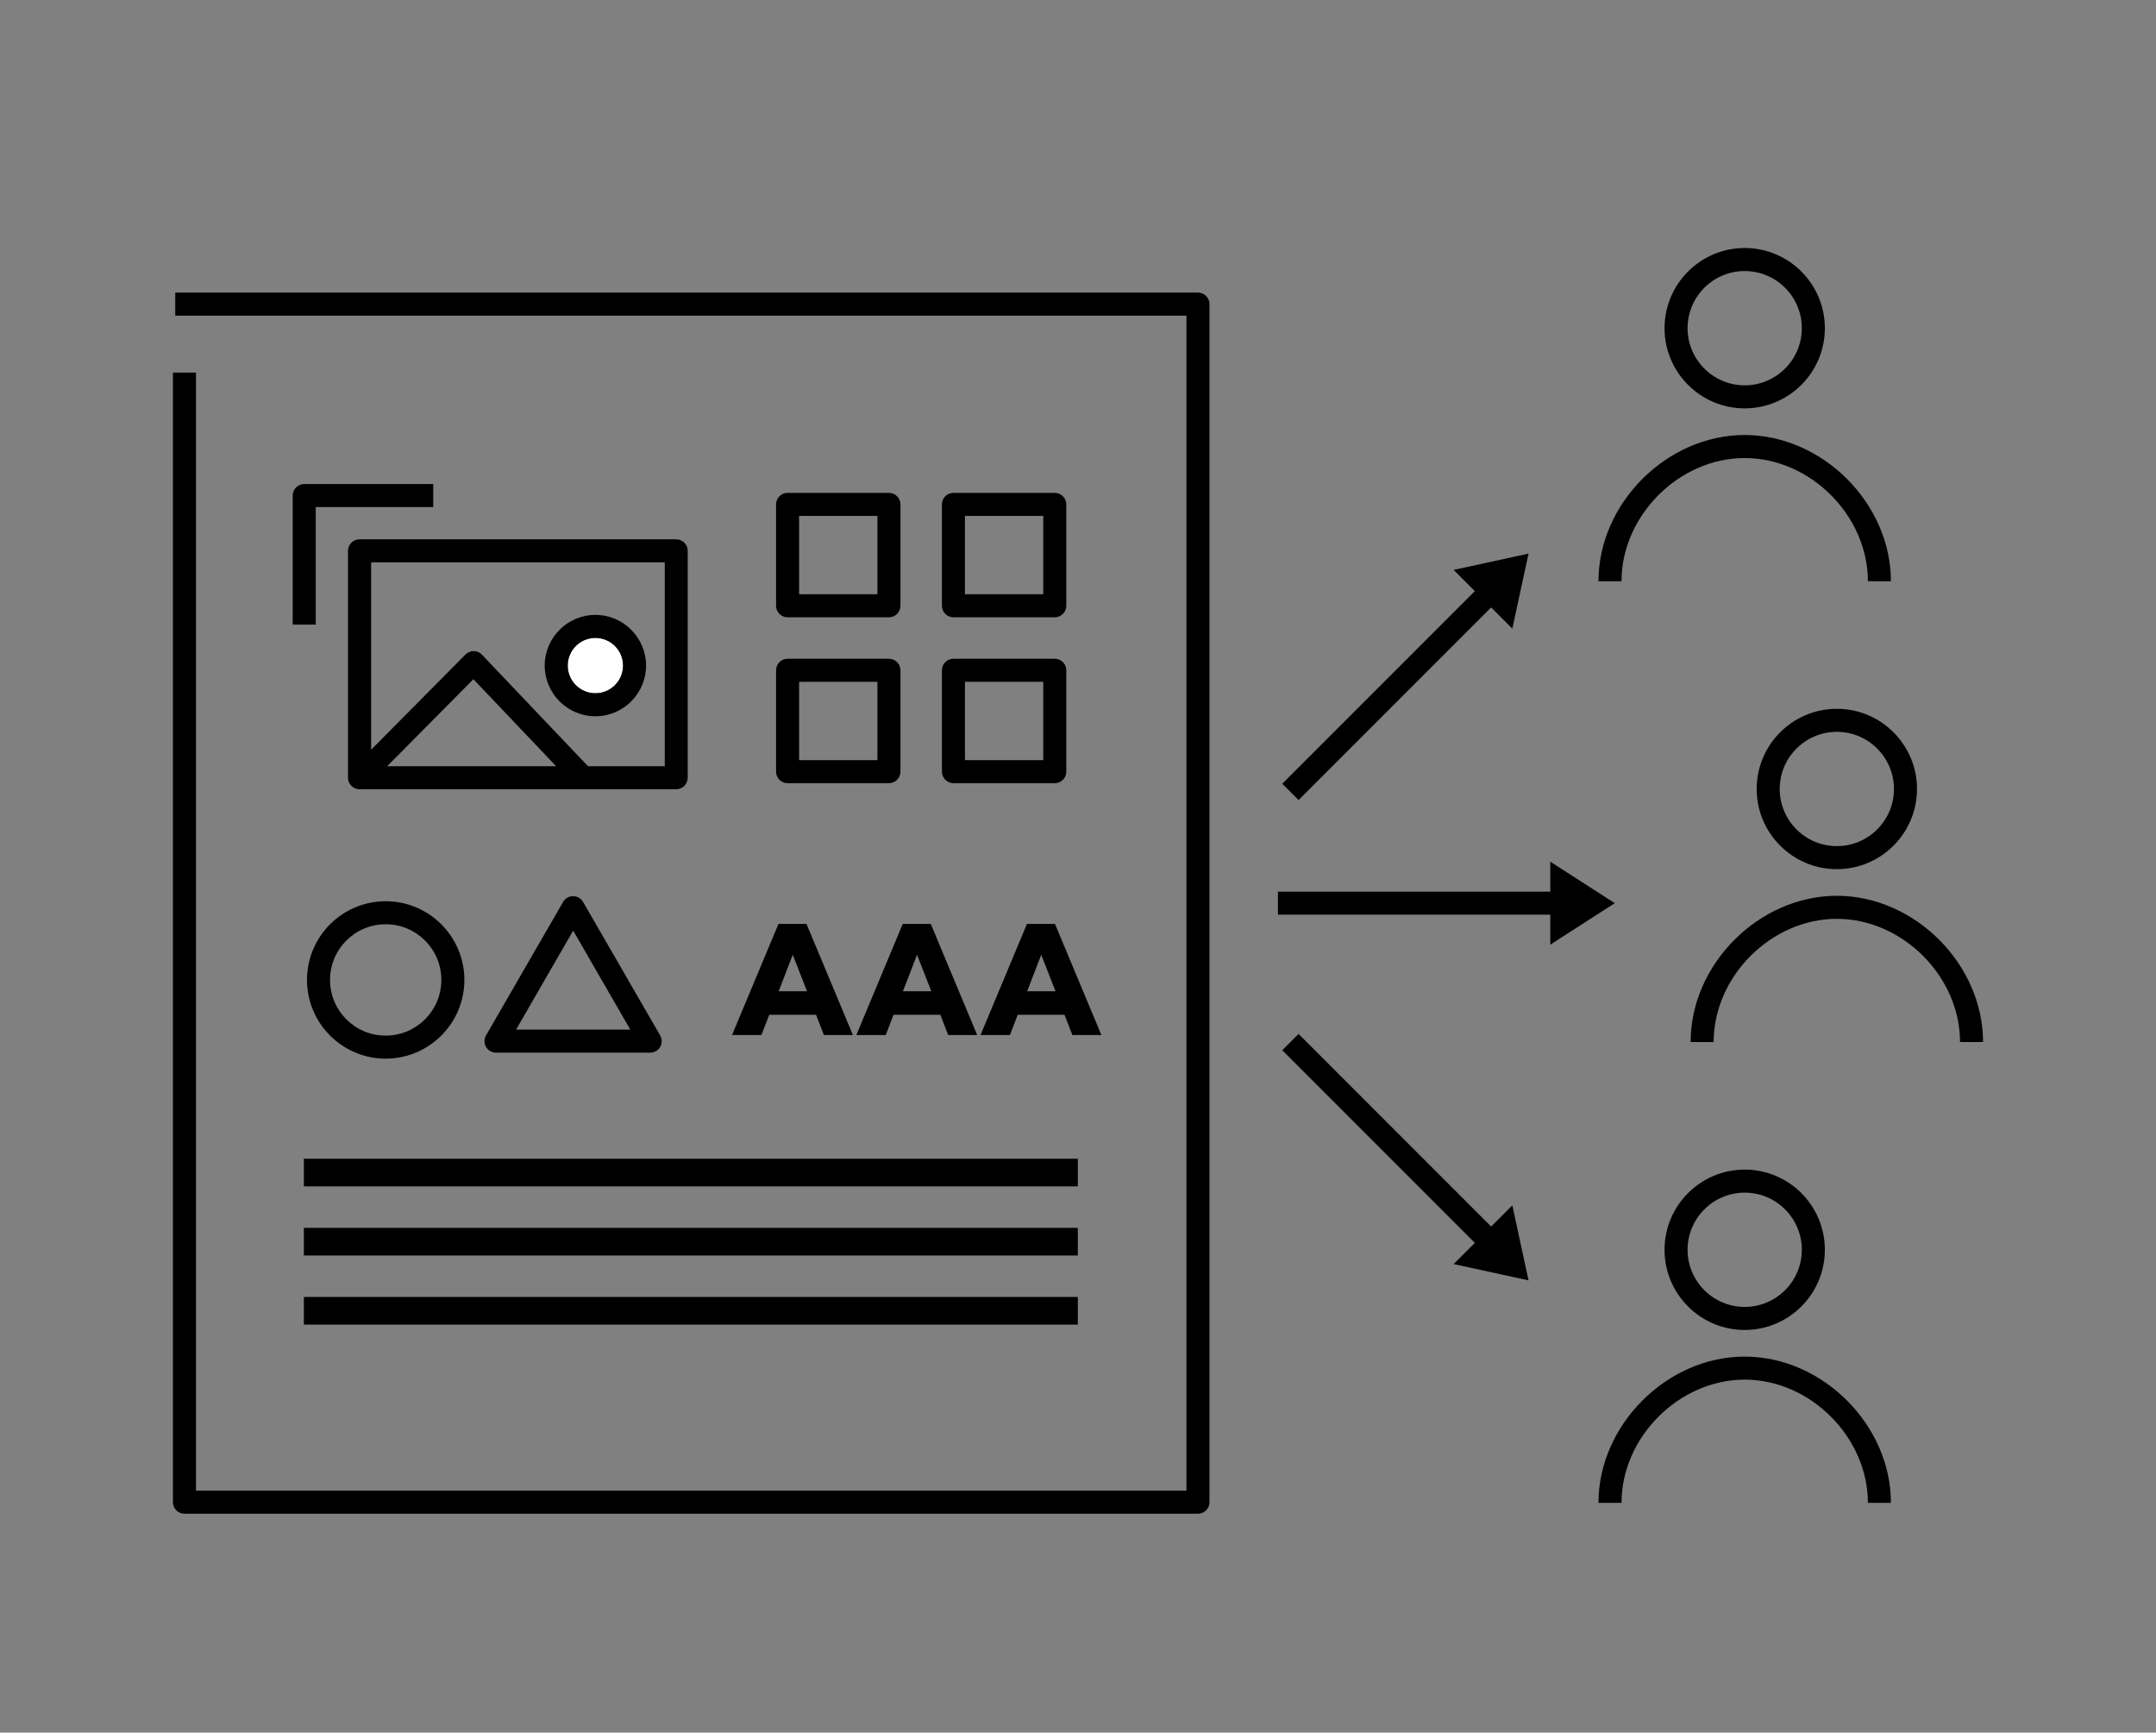
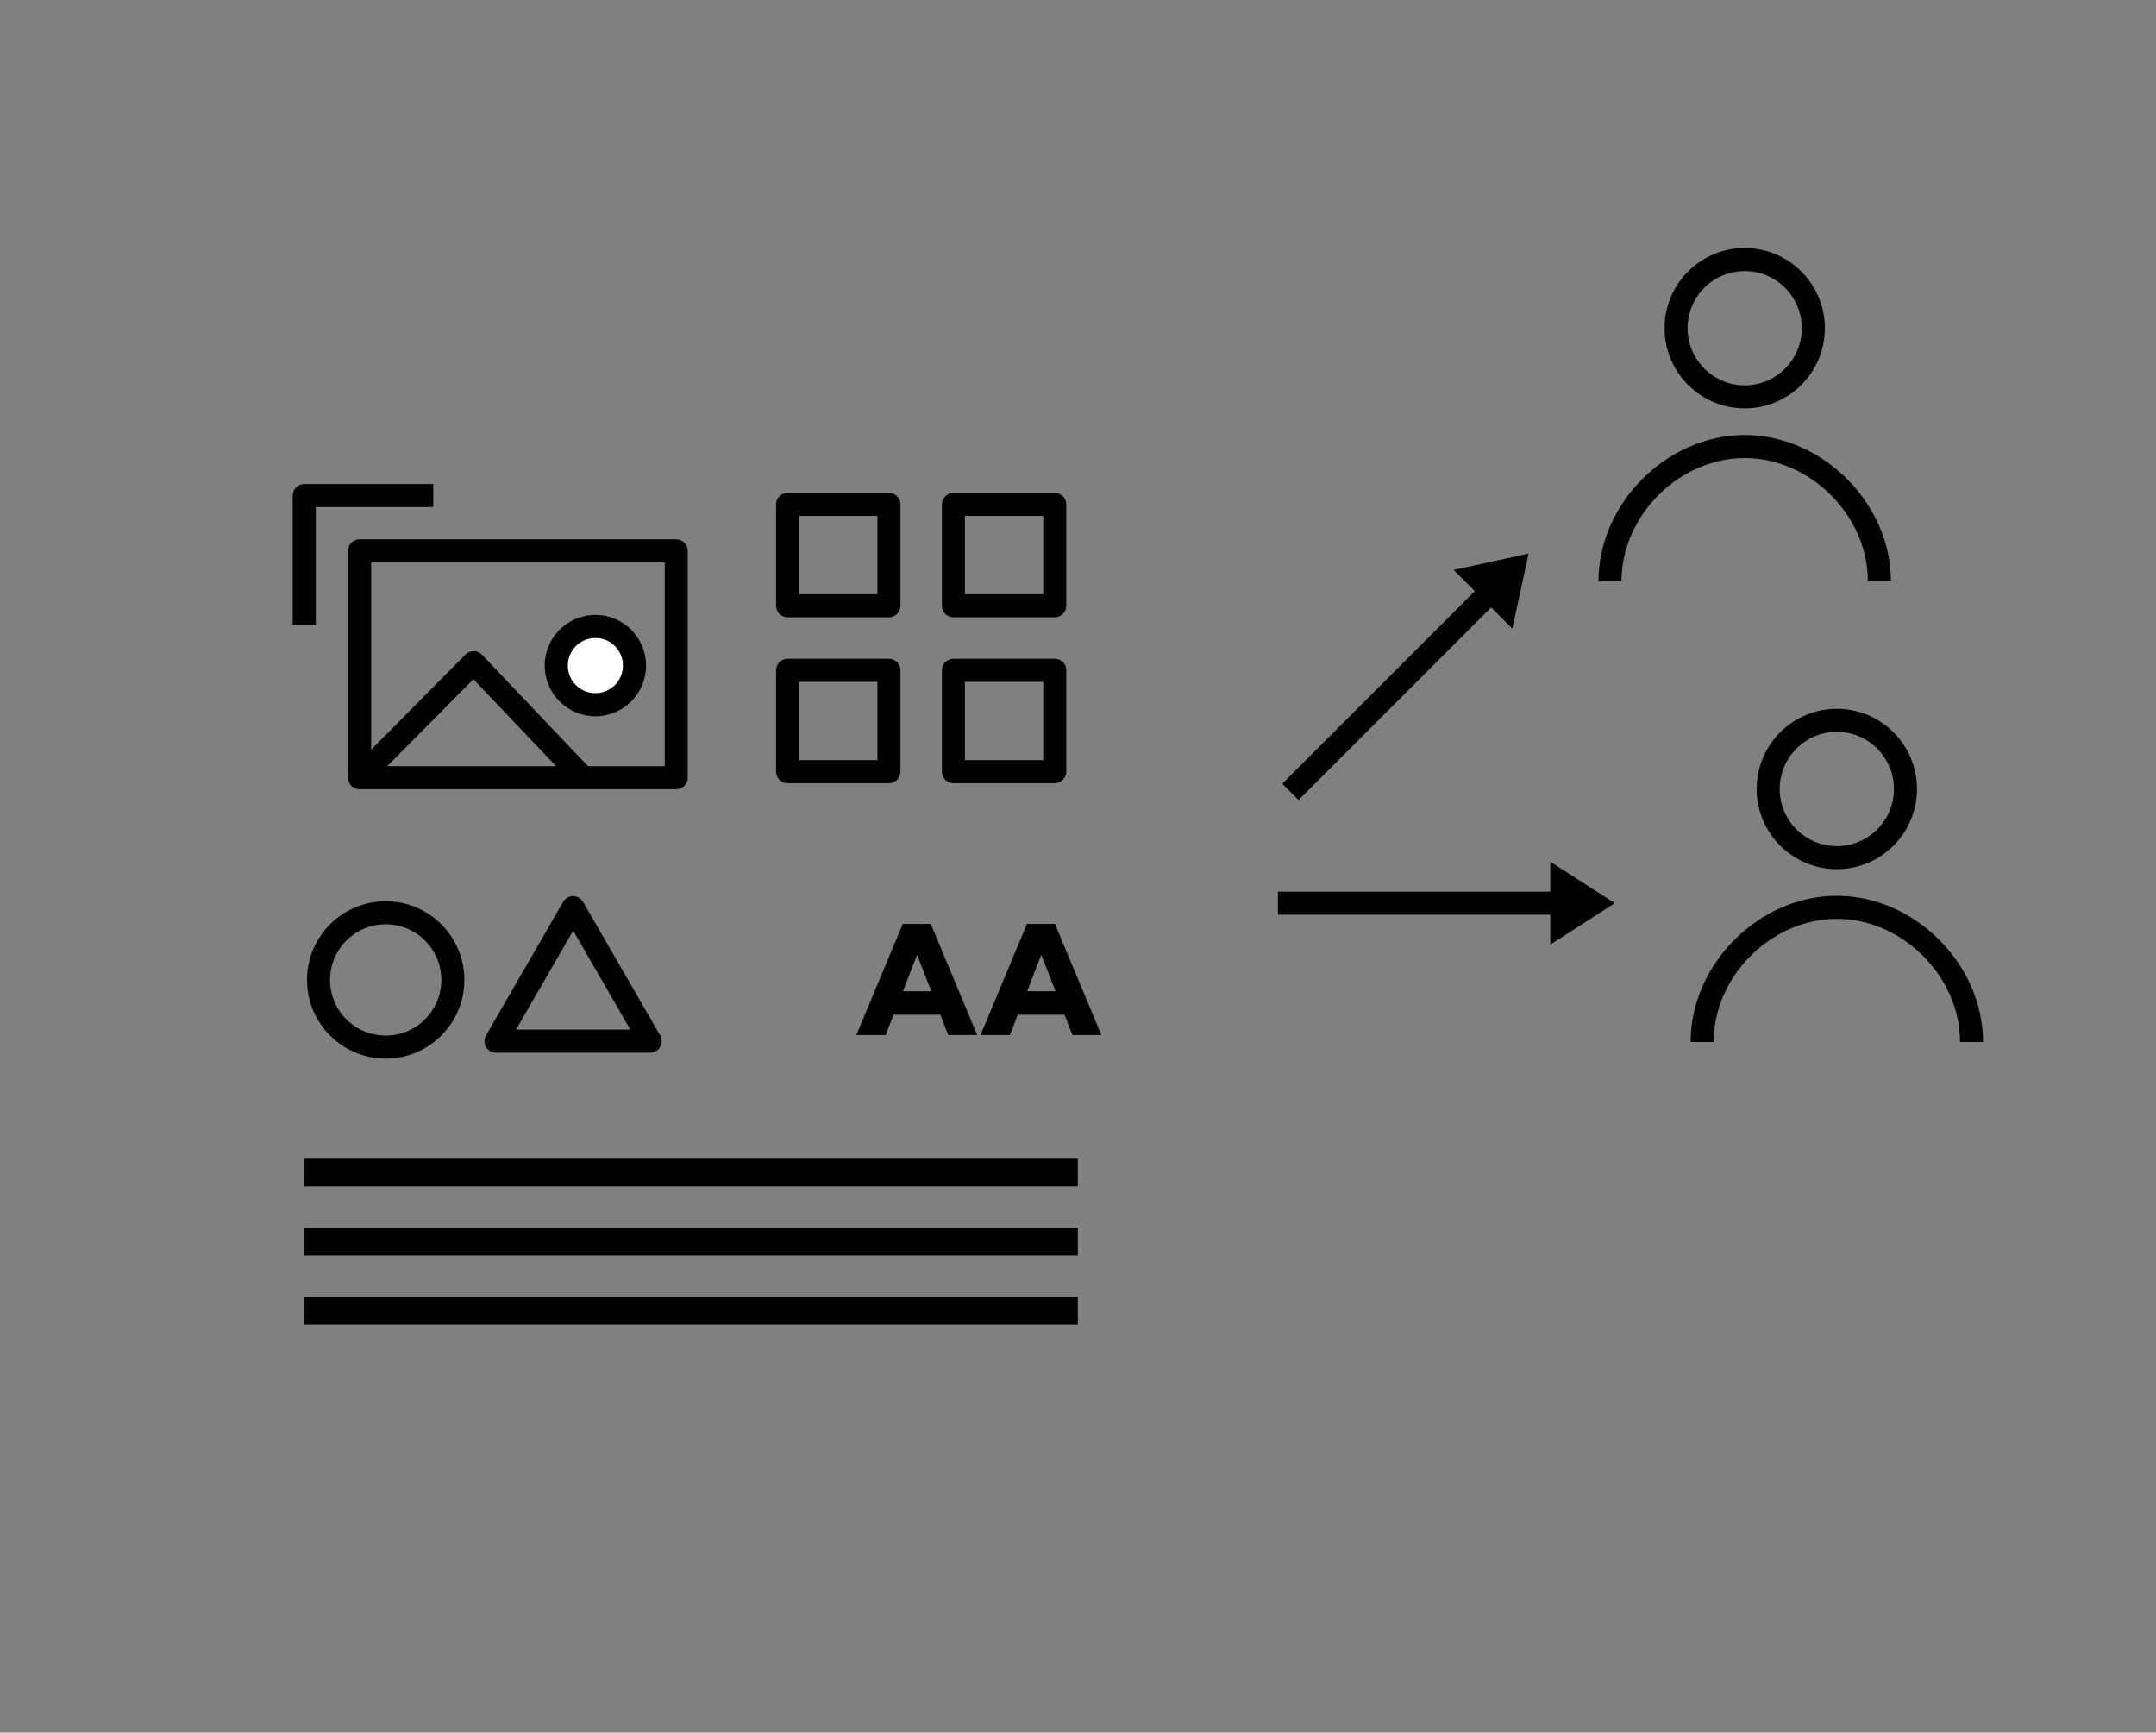
<svg xmlns="http://www.w3.org/2000/svg" id="_レイヤー_2" viewBox="0 0 234 188">
  <rect x="0" y="0" width="234" height="188" fill="#808080" stroke="none" />
  <g id="_レイヤー_1-2">
-     <path d="m130.02,164.25H20.02c-.69,0-1.25-.56-1.25-1.25V40.43h2.5v121.32h107.5V34.25H19.02v-2.5h111c.69,0,1.25.56,1.25,1.25v130c0,.69-.56,1.25-1.25,1.25Z" />
-     <path d="m89.42,112.31l-.85-2.2h-5.08l-.85,2.2h-3.19l5.04-12.06h3.04l5.04,12.06h-3.17Zm-3.38-8.71l-1.53,3.96h3.08l-1.55-3.96Z" />
    <path d="m102.91,112.31l-.85-2.2h-5.08l-.85,2.2h-3.19l5.04-12.06h3.04l5.04,12.06h-3.17Zm-3.38-8.71l-1.53,3.96h3.08l-1.55-3.96Z" />
    <path d="m116.39,112.31l-.85-2.2h-5.08l-.85,2.2h-3.19l5.04-12.06h3.04l5.04,12.06h-3.17Zm-3.38-8.71l-1.53,3.96h3.08l-1.55-3.96Z" />
    <path d="m34.27,67.77h-2.5v-14c0-.69.56-1.25,1.25-1.25h14v2.5h-12.75v12.75Z" />
    <path d="m73.39,58.52h-34.37c-.69,0-1.25.56-1.25,1.25v24.62c0,.69.56,1.25,1.25,1.25h34.37c.69,0,1.25-.56,1.25-1.25v-24.62c0-.69-.56-1.25-1.25-1.25Zm-31.37,24.62l9.36-9.44,8.98,9.44h-18.34Zm30.12,0h-8.32l-11.51-12.1c-.23-.25-.56-.39-.89-.39h-.01c-.33,0-.65.13-.89.37l-10.24,10.33v-20.33h31.87v22.12Z" />
    <circle cx="64.62" cy="72.22" r="3" style="fill:#fff;" />
    <path d="m64.62,69.22c1.66,0,3,1.34,3,3s-1.34,3-3,3-3-1.34-3-3,1.34-3,3-3m0-2.5c-3.03,0-5.5,2.47-5.5,5.5s2.47,5.5,5.5,5.5,5.5-2.47,5.5-5.5-2.47-5.5-5.5-5.5h0Z" />
    <path d="m41.86,100.29c3.34,0,6.04,2.7,6.04,6.04s-2.7,6.04-6.04,6.04-6.04-2.7-6.04-6.04,2.7-6.04,6.04-6.04m0-2.5c-4.71,0-8.54,3.83-8.54,8.54s3.83,8.54,8.54,8.54,8.54-3.83,8.54-8.54-3.83-8.54-8.54-8.54h0Z" />
    <path d="m96.48,66.98h-11c-.69,0-1.25-.56-1.25-1.25v-11c0-.69.56-1.25,1.25-1.25h11c.69,0,1.25.56,1.25,1.25v11c0,.69-.56,1.25-1.25,1.25Zm-9.75-2.5h8.5v-8.5h-8.5v8.5Z" />
    <path d="m114.48,66.98h-11c-.69,0-1.25-.56-1.25-1.25v-11c0-.69.56-1.25,1.25-1.25h11c.69,0,1.25.56,1.25,1.25v11c0,.69-.56,1.25-1.25,1.25Zm-9.75-2.5h8.5v-8.5h-8.5v8.5Z" />
    <path d="m96.48,84.98h-11c-.69,0-1.25-.56-1.25-1.25v-11c0-.69.56-1.25,1.25-1.25h11c.69,0,1.25.56,1.25,1.25v11c0,.69-.56,1.25-1.25,1.25Zm-9.75-2.5h8.5v-8.5h-8.5v8.5Z" />
    <path d="m114.48,84.98h-11c-.69,0-1.25-.56-1.25-1.25v-11c0-.69.56-1.25,1.25-1.25h11c.69,0,1.25.56,1.25,1.25v11c0,.69-.56,1.25-1.25,1.25Zm-9.75-2.5h8.5v-8.5h-8.5v8.5Z" />
    <rect x="32.98" y="125.73" width="84" height="3" />
    <rect x="32.98" y="133.23" width="84" height="3" />
    <rect x="32.98" y="140.73" width="84" height="3" />
    <path d="m70.57,114.22h-16.74c-.45,0-.86-.24-1.08-.62-.22-.39-.22-.86,0-1.25l8.37-14.49c.22-.39.64-.62,1.08-.62h0c.45,0,.86.24,1.08.62l8.37,14.49c.22.39.22.86,0,1.25-.22.39-.64.62-1.08.62Zm-14.57-2.5h12.41l-6.2-10.74-6.2,10.74Z" />
    <path d="m189.36,44.31c-4.8,0-8.7-3.9-8.7-8.7s3.9-8.7,8.7-8.7,8.7,3.9,8.7,8.7-3.9,8.7-8.7,8.7Zm0-14.9c-3.42,0-6.2,2.78-6.2,6.2s2.78,6.2,6.2,6.2,6.2-2.78,6.2-6.2-2.78-6.2-6.2-6.2Z" />
    <path d="m205.23,63.07h-2.5c0-7.12-6.25-13.37-13.37-13.37s-13.37,6.25-13.37,13.37h-2.5c0-8.45,7.42-15.87,15.87-15.87s15.87,7.42,15.87,15.87Z" />
    <path d="m199.36,94.31c-4.8,0-8.7-3.9-8.7-8.7s3.9-8.7,8.7-8.7,8.7,3.9,8.7,8.7-3.9,8.7-8.7,8.7Zm0-14.9c-3.42,0-6.2,2.78-6.2,6.2s2.78,6.2,6.2,6.2,6.2-2.78,6.2-6.2-2.78-6.2-6.2-6.2Z" />
    <path d="m215.23,113.07h-2.5c0-7.12-6.25-13.37-13.37-13.37s-13.37,6.25-13.37,13.37h-2.5c0-8.45,7.42-15.87,15.87-15.87s15.87,7.42,15.87,15.87Z" />
-     <path d="m189.36,144.31c-4.8,0-8.7-3.9-8.7-8.7s3.9-8.7,8.7-8.7,8.7,3.9,8.7,8.7-3.9,8.7-8.7,8.7Zm0-14.9c-3.42,0-6.2,2.78-6.2,6.2s2.78,6.2,6.2,6.2,6.2-2.78,6.2-6.2-2.78-6.2-6.2-6.2Z" />
-     <path d="m205.23,163.07h-2.5c0-7.12-6.25-13.37-13.37-13.37s-13.37,6.25-13.37,13.37h-2.5c0-8.45,7.42-15.87,15.87-15.87s15.87,7.42,15.87,15.87Z" />
    <polygon points="175.26 98 168.26 93.5 168.26 96.75 138.7 96.75 138.7 99.25 168.26 99.25 168.26 102.5 175.26 98" />
-     <polygon points="165.9 138.93 164.14 130.79 161.84 133.09 140.94 112.19 139.17 113.96 160.07 134.86 157.77 137.16 165.9 138.93" />
    <polygon points="165.9 60.07 157.77 61.84 160.07 64.14 139.17 85.04 140.94 86.81 161.84 65.91 164.14 68.21 165.9 60.07" />
    <rect width="234" height="188" style="fill:none;" />
  </g>
</svg>